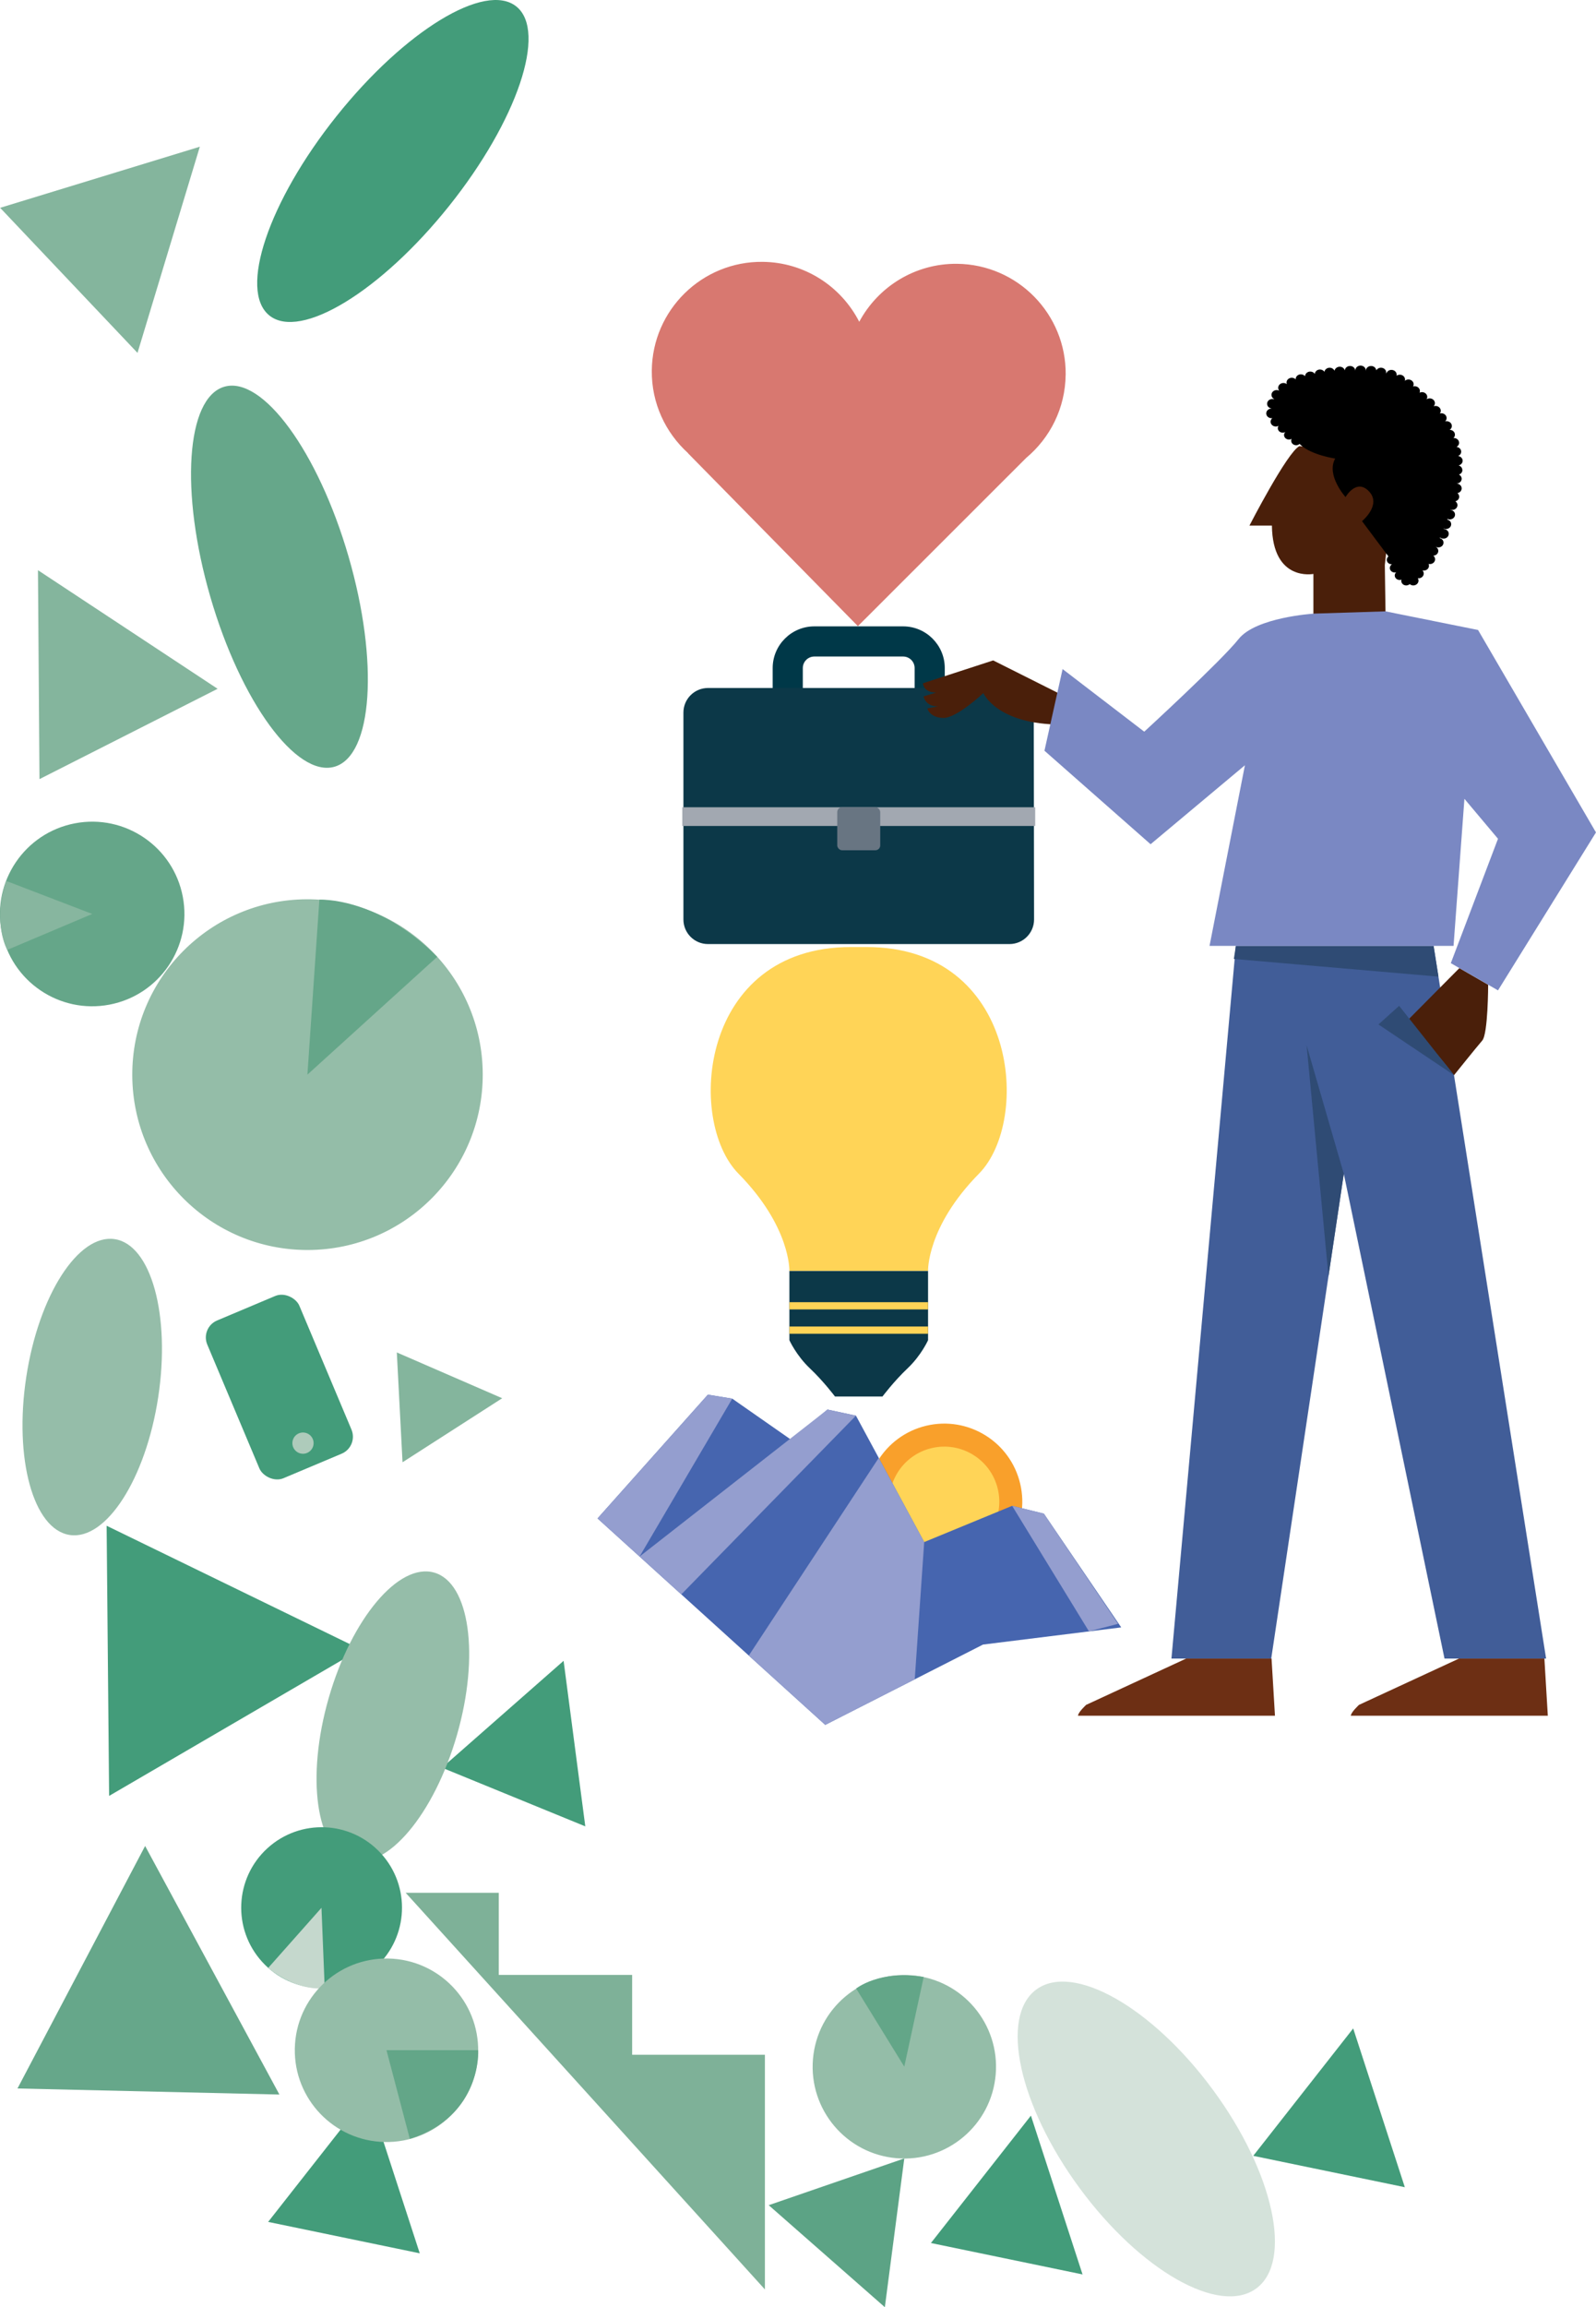
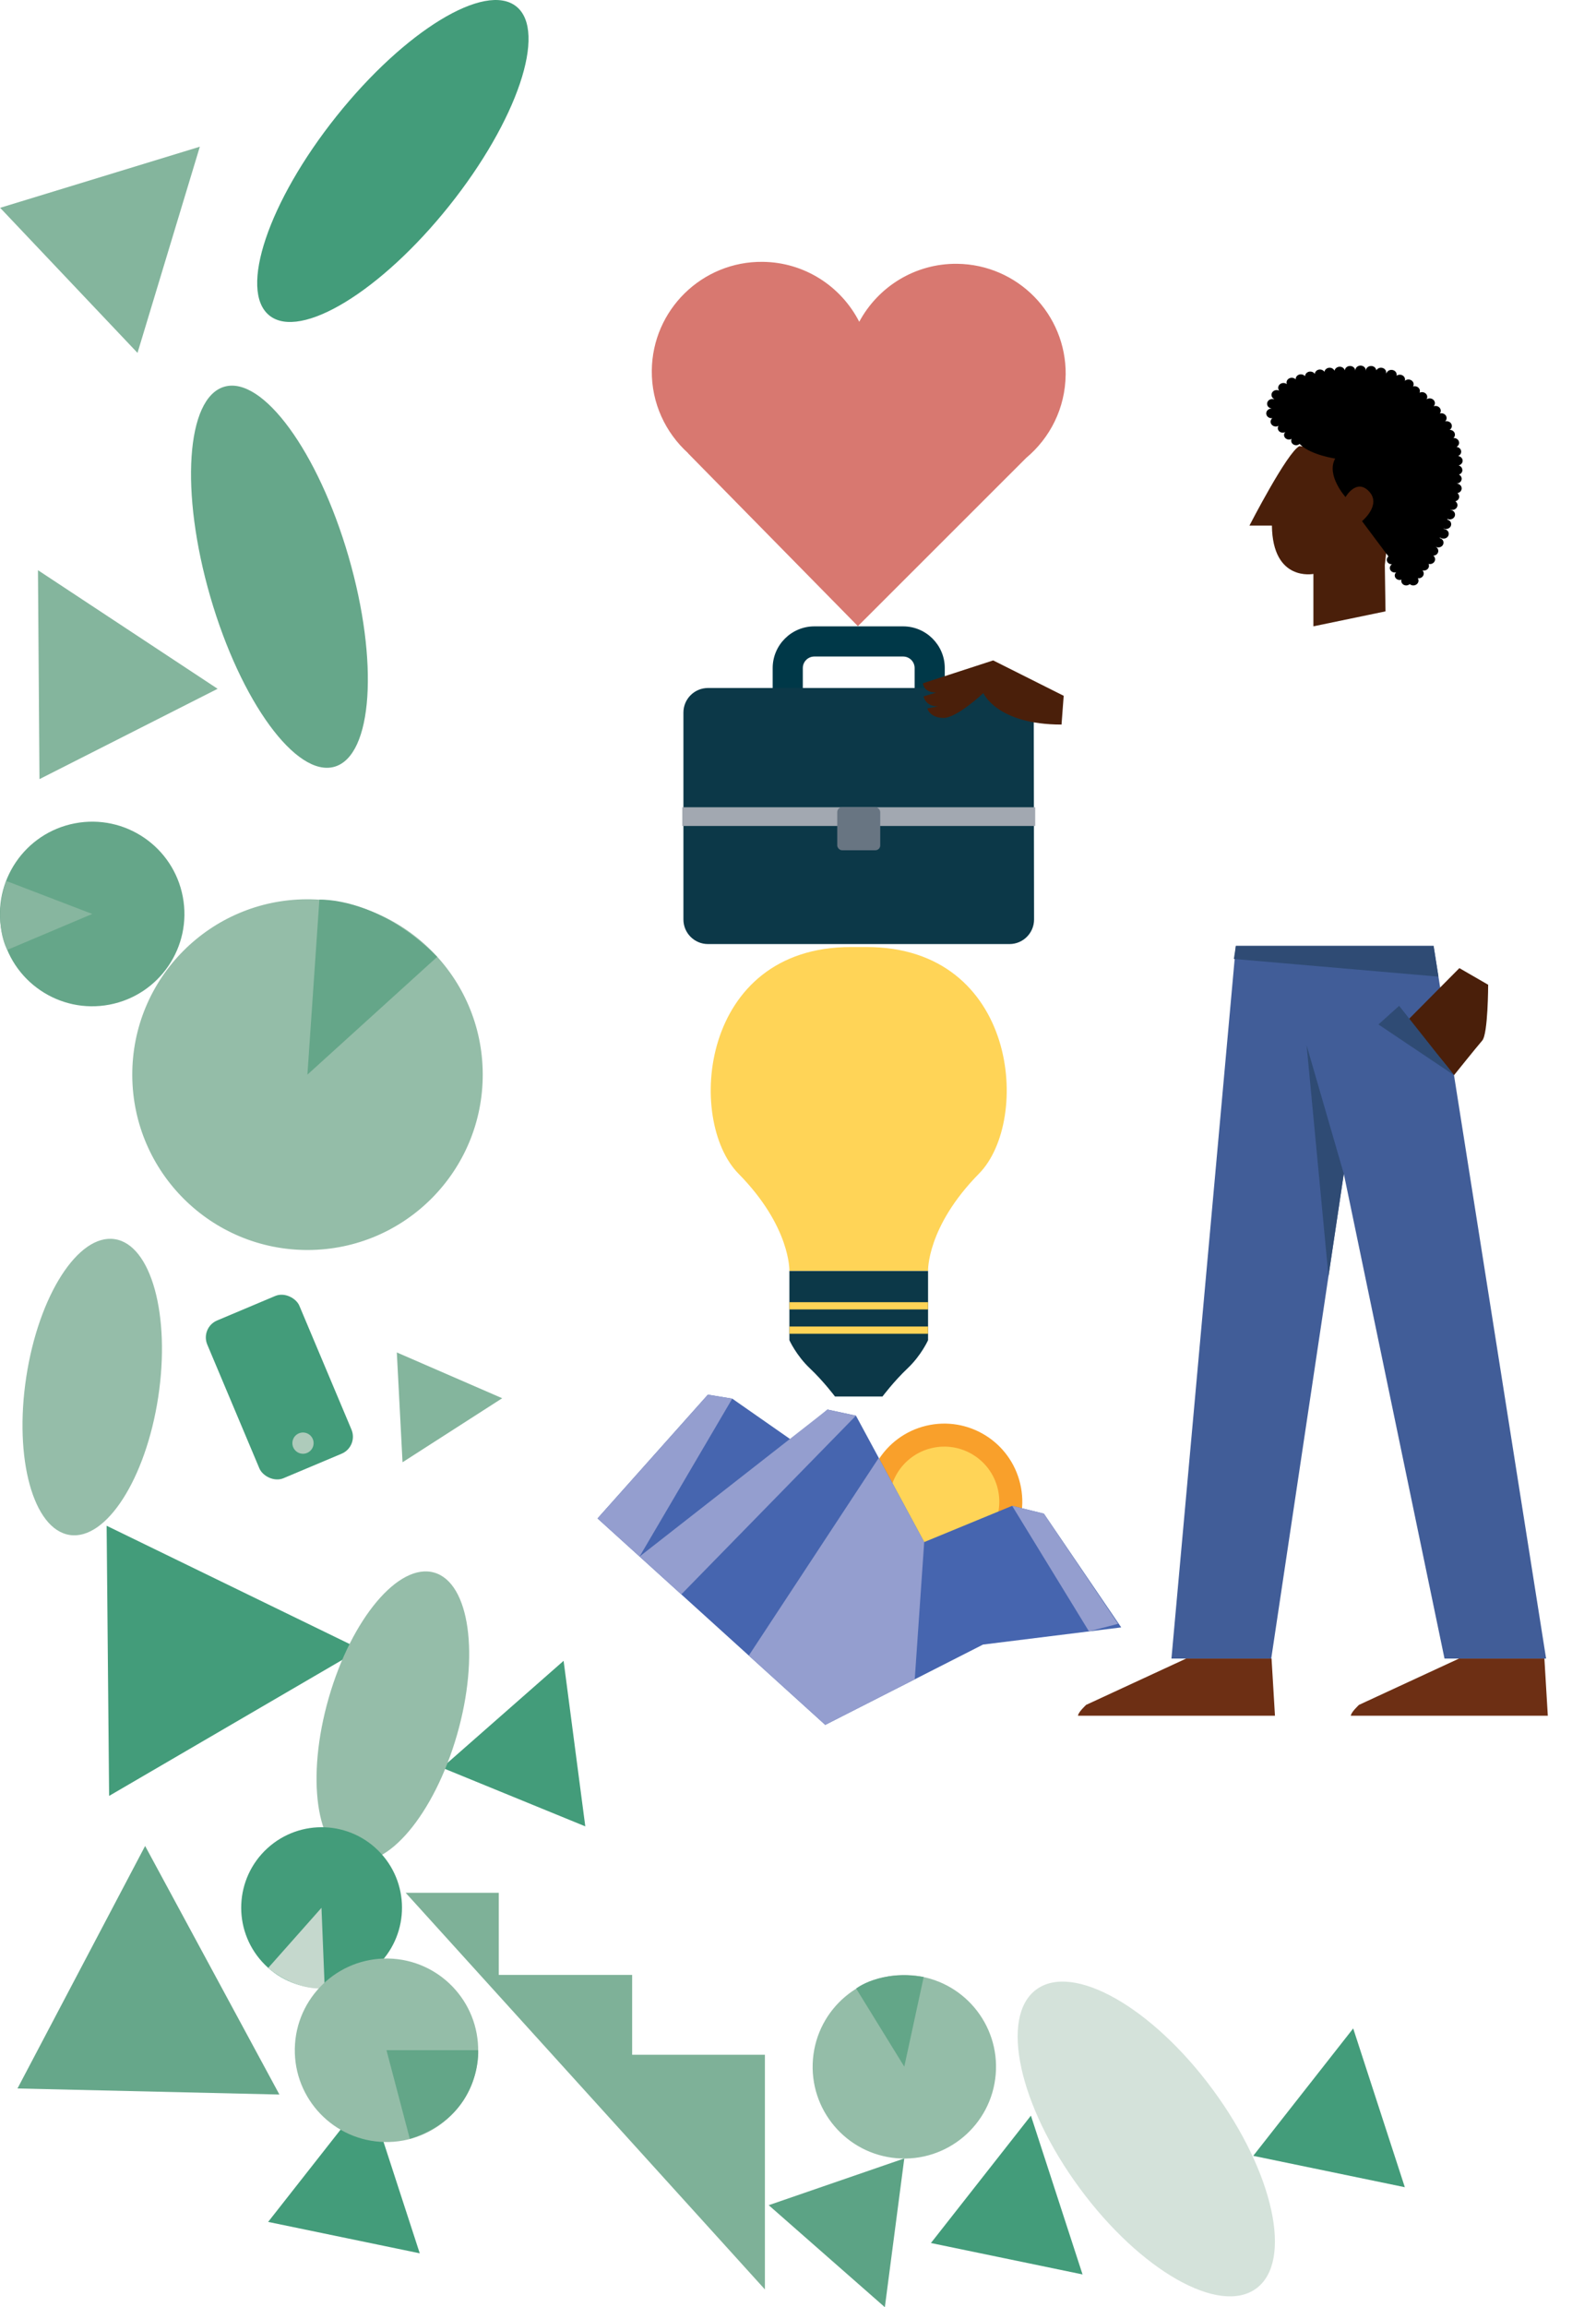
<svg xmlns="http://www.w3.org/2000/svg" id="Layer_2" data-name="Layer 2" viewBox="0 0 538.55 777.95">
  <defs>
    <style>
      .cls-1 {
        fill: #687582;
      }

      .cls-2 {
        fill: #d4e2da;
      }

      .cls-3 {
        fill: #a2a8b1;
      }

      .cls-4 {
        fill: #c5d8cd;
      }

      .cls-5 {
        fill: #f9a02b;
      }

      .cls-6 {
        fill: #415d98;
      }

      .cls-7 {
        fill: #aecbbb;
      }

      .cls-8 {
        fill: #2f4b74;
      }

      .cls-9 {
        fill: #4665af;
      }

      .cls-10 {
        fill: #439c7a;
      }

      .cls-11 {
        fill: #6d2f14;
      }

      .cls-12 {
        fill: #5ca385;
      }

      .cls-13 {
        fill: #63a688;
      }

      .cls-14 {
        fill: #84b59d;
      }

      .cls-15 {
        fill: #65a689;
      }

      .cls-16 {
        fill: #66a78a;
      }

      .cls-17 {
        fill: #949ecf;
      }

      .cls-18 {
        fill: #7eb198;
      }

      .cls-19 {
        fill: #95bda9;
      }

      .cls-20 {
        fill: #7a88c3;
      }

      .cls-21 {
        fill: #0c3848;
      }

      .cls-22 {
        fill: #94bda8;
      }

      .cls-23 {
        fill: #87b69f;
      }

      .cls-24 {
        fill: #d87870;
      }

      .cls-25 {
        fill: #003848;
      }

      .cls-26 {
        fill: #ffd457;
      }

      .cls-27 {
        fill: #4a1f0a;
      }
    </style>
  </defs>
  <g id="Layer_1-2" data-name="Layer 1">
    <g>
      <path class="cls-27" d="M443.19,211.2v-17.68s-13.77,2.75-14-16.3h-7.58s12.72-24.73,16.86-26.79l10,1.08,5.28,4.82,2.75,5.74,13.54,3.9-2.75,24.56.23,15.61-24.34,5.05Z" />
      <polygon class="cls-6" points="417.02 318.95 395.29 559.24 428.96 559.24 453.45 395.78 487.43 559.24 521.71 559.24 483.75 318.95 417.02 318.95" />
      <path class="cls-27" d="M492.45,326.43l-16.65,16.78s-2.14,1.84,2.75,5.82c4.9,3.98,12.09,13.51,12.09,13.51,0,0,7.56-9.42,9.53-11.69,1.97-2.27,1.99-18.81,1.99-18.81l-9.72-5.61Z" />
      <g>
        <path class="cls-25" d="M304.74,211.2h-29.95c-7.75,0-14.06,6.31-14.06,14.06v16.15c0,7.75,6.31,14.06,14.06,14.06h29.95c7.75,0,14.06-6.31,14.06-14.06v-16.15c0-7.75-6.31-14.06-14.06-14.06ZM308.63,241.41c0,2.15-1.74,3.89-3.89,3.89h-29.95c-2.15,0-3.89-1.74-3.89-3.89v-16.15c0-2.15,1.74-3.89,3.89-3.89h29.95c2.15,0,3.89,1.74,3.89,3.89v16.15Z" />
        <path class="cls-21" d="M340.54,231.98h-101.64c-4.58,0-8.29,3.71-8.29,8.29v69.76c0,4.58,3.71,8.29,8.29,8.29h101.74c4.58,0,8.3-3.72,8.29-8.3l-.1-69.76c0-4.57-3.72-8.28-8.29-8.28Z" />
        <rect class="cls-3" x="230.23" y="272.19" width="119.08" height="6.31" transform="translate(579.54 550.69) rotate(180)" />
        <rect class="cls-1" x="282.52" y="272.19" width="14.5" height="14.5" rx="1.62" ry="1.62" />
      </g>
      <g>
        <circle class="cls-5" cx="318.63" cy="506.35" r="26.32" transform="translate(-108.59 87.54) rotate(-13.39)" />
        <circle class="cls-26" cx="318.63" cy="506.35" r="18.56" transform="translate(-108.59 87.54) rotate(-13.39)" />
        <g>
          <polygon class="cls-9" points="201.63 511.99 238.86 470.26 247.09 471.6 266.98 485.48 279.22 475.28 288.83 477.34 311.86 519.96 341.53 507.74 352.24 510.38 378.34 548.73 331.71 554.52 278.47 581.6 201.63 511.99" />
          <polygon class="cls-17" points="288.83 477.34 279.22 475.28 215.82 524.84 229.9 537.6 288.83 477.34" />
          <polyline class="cls-17" points="215.82 524.84 201.63 511.99 238.86 470.26 247.09 471.6" />
          <polygon class="cls-17" points="341.53 507.74 352.24 510.38 377.28 547.52 367.46 550.08 341.53 507.74" />
          <polyline class="cls-17" points="296.52 491.58 252.67 558.23 278.47 581.6 308.67 566.24 311.86 519.96" />
        </g>
      </g>
      <g>
        <path class="cls-26" d="M266.37,428.56s.51-14.87-17.18-32.82c-17.69-17.95-13.08-76.42,37.95-76.42h5.25c51.03,0,55.65,58.47,37.95,76.42-17.69,17.95-17.18,32.82-17.18,32.82h-46.79Z" />
        <path class="cls-21" d="M289.77,470.88h8.01s3.85-5.13,8.46-9.49c4.62-4.36,6.92-9.49,6.92-9.49v-23.34s-46.79,0-46.79,0v23.34s2.31,5.13,6.92,9.49c4.62,4.36,8.46,9.49,8.46,9.49h8.01" />
        <rect class="cls-26" x="266.37" y="447.28" width="46.79" height="2.44" />
        <rect class="cls-26" x="266.37" y="439.08" width="46.79" height="2.44" />
      </g>
      <path class="cls-24" d="M359.6,126.36c.21-20.45-16.21-37.2-36.66-37.41-14.25-.14-26.69,7.8-33,19.55-6.07-11.87-18.34-20.06-32.6-20.21-20.45-.21-37.2,16.21-37.4,36.66-.11,11.04,4.65,20.97,12.24,27.84l-.04.02,57.35,58.32,56.79-56.74c8.03-6.71,13.19-16.75,13.31-28.04Z" />
      <polygon class="cls-8" points="472.12 339.15 490.64 362.53 465.14 345.43 472.12 339.15" />
      <polygon class="cls-8" points="440.9 352.47 448.28 430.29 453.45 395.78 440.9 352.47" />
      <path class="cls-11" d="M400.26,559.24l-33.75,15.61s-2.75,2.53-2.75,3.67h66.46s-1.15-19.28-1.15-19.28h-28.81Z" />
      <path class="cls-11" d="M492.33,559.24l-33.75,15.61s-2.75,2.53-2.75,3.67h66.46s-1.15-19.28-1.15-19.28h-28.81Z" />
      <path d="M493.44,158.47c0-.73-.53-1.34-1.26-1.54.78-.17,1.37-.81,1.37-1.57,0-.81-.66-1.48-1.52-1.6.61-.26,1.03-.81,1.03-1.47,0-.83-.68-1.5-1.56-1.6.51-.28.86-.79.86-1.38,0-.89-.79-1.62-1.77-1.62-.06,0-.11.01-.16.02.32-.29.52-.7.52-1.15,0-.89-.79-1.62-1.77-1.62,0,0,0,0,0,0,.44-.29.73-.77.73-1.3,0-.89-.79-1.62-1.77-1.62-.18,0-.35.03-.51.08.32-.29.51-.69.51-1.14,0-.89-.79-1.62-1.77-1.62-.18,0-.36.03-.52.08.2-.26.32-.58.32-.92,0-.89-.79-1.62-1.77-1.62-.23,0-.44.04-.64.11.26-.28.43-.64.43-1.05,0-.89-.79-1.62-1.77-1.62-.39,0-.75.12-1.05.32.15-.24.24-.51.24-.8,0-.89-.79-1.62-1.77-1.62-.3,0-.58.07-.83.2.08-.18.12-.38.12-.58,0-.89-.79-1.62-1.77-1.62-.19,0-.37.03-.54.09.12-.22.2-.47.2-.73,0-.89-.79-1.62-1.77-1.62-.47,0-.9.17-1.22.45.04-.14.08-.29.08-.45,0-.89-.79-1.62-1.77-1.62-.41,0-.78.13-1.09.35.03-.11.04-.23.04-.35,0-.89-.79-1.62-1.77-1.62-.8,0-1.46.48-1.69,1.14-.04,0-.07-.02-.11-.03.01-.08.03-.15.03-.23,0-.89-.79-1.62-1.77-1.62-.69,0-1.28.36-1.57.89-.08-.82-.83-1.47-1.76-1.47-.98,0-1.77.72-1.77,1.62,0,.02,0,.04,0,.06,0,0-.02,0-.03,0,0-.06.02-.12.02-.19,0-.89-.79-1.62-1.77-1.62s-1.77.72-1.77,1.62c0,.05.01.09.01.13,0,0-.01,0-.02,0,0,0,0,0,0,0,0-.89-.79-1.62-1.77-1.62s-1.7.67-1.76,1.51c-.18-.72-.88-1.26-1.73-1.26s-1.62.6-1.75,1.37c-.26-.6-.9-1.03-1.65-1.03-.88,0-1.61.59-1.75,1.37-.31-.46-.87-.77-1.5-.77-.92,0-1.67.64-1.76,1.47-.31-.47-.87-.78-1.51-.78-.96,0-1.74.7-1.77,1.57-.32-.38-.83-.64-1.4-.64-.98,0-1.77.72-1.77,1.62,0,.03,0,.06.01.09-.32-.33-.79-.55-1.32-.55-.98,0-1.77.72-1.77,1.62,0,.19.04.38.11.55-.31-.25-.71-.4-1.16-.4-.98,0-1.77.72-1.77,1.62,0,.37.14.7.36.97-.26-.13-.54-.21-.86-.21-.98,0-1.77.72-1.77,1.62,0,.59.35,1.11.88,1.39-.01.03-.03.06-.04.08-.17-.05-.35-.08-.54-.08-.98,0-1.77.72-1.77,1.62,0,.81.65,1.47,1.49,1.59,0,0,0,.02,0,.03,0,0,0,0-.01,0-.98,0-1.77.72-1.77,1.62s.79,1.62,1.77,1.62c.1,0,.2-.01.3-.03-.37.3-.61.73-.61,1.21,0,.89.79,1.62,1.77,1.62.34,0,.66-.09.93-.25-.16.23-.26.51-.26.81,0,.84.74,1.52,1.66,1.52.34,0,.66-.09.92-.26-.29.27-.47.64-.47,1.06,0,.84.74,1.52,1.66,1.52.33,0,.64-.09.9-.24-.1.19-.15.4-.15.63,0,.84.74,1.52,1.66,1.52.45,0,.86-.17,1.16-.44l.42.39c3.7,3.39,11.61,4.55,11.61,4.55-3.17,5.58,3.49,12.98,3.49,12.98,0,0,3.65-6.45,7.94-1.89,4.29,4.57-2.38,10.01-2.38,10.01l8.91,11.9c-.34.28-.56.68-.56,1.13,0,.84.74,1.52,1.66,1.52.03,0,.06,0,.09,0-.43.27-.72.73-.72,1.25,0,.84.74,1.52,1.66,1.52.18,0,.34-.03.5-.08-.31.28-.5.66-.5,1.08,0,.84.74,1.52,1.66,1.52.22,0,.43-.04.63-.11-.04.14-.08.28-.08.43,0,.84.74,1.52,1.66,1.52.46,0,.87-.17,1.18-.45.32.27.73.45,1.2.45.98,0,1.77-.72,1.77-1.62,0-.29-.09-.57-.24-.8.08.01.16.02.24.02.98,0,1.77-.72,1.77-1.62,0-.4-.16-.76-.43-1.04.14.03.28.05.43.05.98,0,1.77-.72,1.77-1.62,0-.22-.05-.43-.14-.62.14.03.28.05.43.05.98,0,1.77-.72,1.77-1.62,0-.49-.24-.92-.61-1.21.94-.04,1.69-.74,1.69-1.61,0-.62-.38-1.14-.94-1.42,0,0,0,0,0,0,.27.15.59.25.93.25.98,0,1.77-.72,1.77-1.62,0-.73-.53-1.34-1.26-1.54.03-.07.07-.14.1-.21.31.25.71.4,1.16.4.98,0,1.77-.72,1.77-1.62s-.76-1.58-1.71-1.61c.02-.05.04-.09.06-.14.22.09.45.13.7.13.98,0,1.77-.72,1.77-1.62,0-.75-.56-1.38-1.33-1.56.03-.08.05-.15.08-.23.24.11.5.17.78.17.98,0,1.77-.72,1.77-1.62,0-.83-.68-1.5-1.56-1.6,0-.03.02-.05.02-.08.19.06.39.1.59.1.98,0,1.77-.72,1.77-1.62,0-.53-.28-1-.71-1.29.75-.19,1.3-.81,1.3-1.55,0-.48-.24-.91-.6-1.21.82-.15,1.43-.8,1.43-1.59,0-.89-.79-1.62-1.77-1.62,0,0,0,0,0-.01.98,0,1.77-.73,1.77-1.62,0-.61-.37-1.13-.92-1.41.68-.23,1.17-.82,1.17-1.52Z" />
      <polygon class="cls-8" points="417.02 318.95 416.35 323.34 485.39 329.31 483.75 318.95 417.02 318.95" />
      <path class="cls-27" d="M358.93,234.61l-23.8-11.93-23.7,7.71s.1,3.11,4.48,3.13l-4.27,1.29s.67,3.56,4.95,3.34l-3.68.73s.82,3.12,5.39,3.2c4.56.08,13.52-8.39,13.52-8.39,0,0,4.51,10.62,26.38,10.62l.73-9.71Z" />
-       <path class="cls-20" d="M443.19,206.92s-19.44,1.22-25.25,8.57c-5.82,7.35-31.83,31.22-31.83,31.22l-27.55-21.11-6.12,27.53,35.81,31.53,31.83-26.63-11.94,60.91h82.34s3.67-49.59,3.67-49.59l11.33,13.47-15.92,41.94,15.92,9.18,33.06-53.26-39.79-68.26-31.22-6.28-24.34.77Z" />
    </g>
    <polygon class="cls-16" points="94.28 706.24 48.97 622.43 5.9 704.2 94.28 706.24" />
    <polygon class="cls-14" points="73.43 232.25 12.81 192.26 13.32 262.71 73.43 232.25" />
    <polygon class="cls-14" points="46.4 118.99 67.43 49.47 .05 70.07 46.4 118.99" />
    <polygon class="cls-10" points="197.5 615.82 190.18 560 149.15 596.04 197.5 615.82" />
    <polygon class="cls-10" points="36.82 605.55 121.63 556.11 35.98 514.46 36.82 605.55" />
    <polygon class="cls-10" points="474.04 737.49 456.62 683.95 422.89 726.91 474.04 737.49" />
    <polygon class="cls-10" points="365.29 766.9 347.87 713.36 314.13 756.31 365.29 766.9" />
    <polygon class="cls-10" points="141.64 759.78 124.22 706.24 90.48 749.19 141.64 759.78" />
    <polygon class="cls-14" points="135.83 493.05 169.46 471.46 133.9 456.02 135.83 493.05" />
    <polygon class="cls-12" points="259.39 743.55 298.58 777.95 305.14 727.79 259.39 743.55" />
    <ellipse class="cls-16" cx="94.28" cy="194.47" rx="24.29" ry="66.71" transform="translate(-50.47 33.99) rotate(-16.19)" />
    <ellipse class="cls-10" cx="132.57" cy="54.28" rx="66.71" ry="24.29" transform="translate(7.39 123.94) rotate(-51.36)" />
    <ellipse class="cls-19" cx="132.57" cy="578.73" rx="50.45" ry="22.52" transform="translate(-460.25 546.03) rotate(-73.94)" />
    <ellipse class="cls-19" cx="31.13" cy="467.69" rx="50.45" ry="22.52" transform="translate(-435.92 428.05) rotate(-81.34)" />
    <ellipse class="cls-2" cx="386.82" cy="721.2" rx="27.94" ry="62.59" transform="translate(-352.34 369.9) rotate(-36.37)" />
    <polyline class="cls-18" points="258.11 771.96 258.11 692.84 213.31 692.84 213.31 665.9 168.31 665.9 168.31 638.22 136.89 638.22" />
    <g>
      <circle class="cls-10" cx="108.49" cy="643.28" r="27.13" transform="translate(-405.85 241.99) rotate(-42.47)" />
      <path class="cls-4" d="M90.48,663.57l18-20.29,1.09,27.11s-8.81,1.48-19.09-6.81Z" />
    </g>
    <g>
      <circle class="cls-15" cx="31.13" cy="308.17" r="31.12" transform="translate(-57.11 11.27) rotate(-10.78)" />
      <path class="cls-23" d="M2.07,297.03l29.06,11.14-28.67,12.11s-5.15-8.86-.39-23.25Z" />
    </g>
    <g>
      <circle class="cls-22" cx="103.73" cy="362.36" r="59.13" transform="translate(-1.42 .41) rotate(-.23)" />
      <path class="cls-15" d="M147.53,322.63l-43.8,39.72,4.04-58.99s19.44-1.13,39.75,19.27Z" />
    </g>
    <g>
      <circle class="cls-22" cx="130.41" cy="691.28" r="30.94" transform="translate(-563.24 808.43) rotate(-88.9)" />
      <path class="cls-13" d="M138.29,721.2l-7.88-29.92h30.95s1.36,22.14-23.07,29.92Z" />
    </g>
    <g>
      <circle class="cls-22" cx="305.14" cy="696.84" r="30.94" transform="translate(-414.86 942.39) rotate(-85.18)" />
      <path class="cls-13" d="M311.69,666.6l-6.55,30.24-16.24-26.34s7.93-6.4,22.79-3.9Z" />
    </g>
    <g>
      <rect class="cls-10" x="77.42" y="438.84" width="33.72" height="57.71" rx="6.21" ry="6.21" transform="translate(362.7 862.13) rotate(157.16)" />
      <circle class="cls-7" cx="102.24" cy="486.59" r="3.58" transform="translate(-394.92 479.19) rotate(-77.28)" />
    </g>
  </g>
</svg>